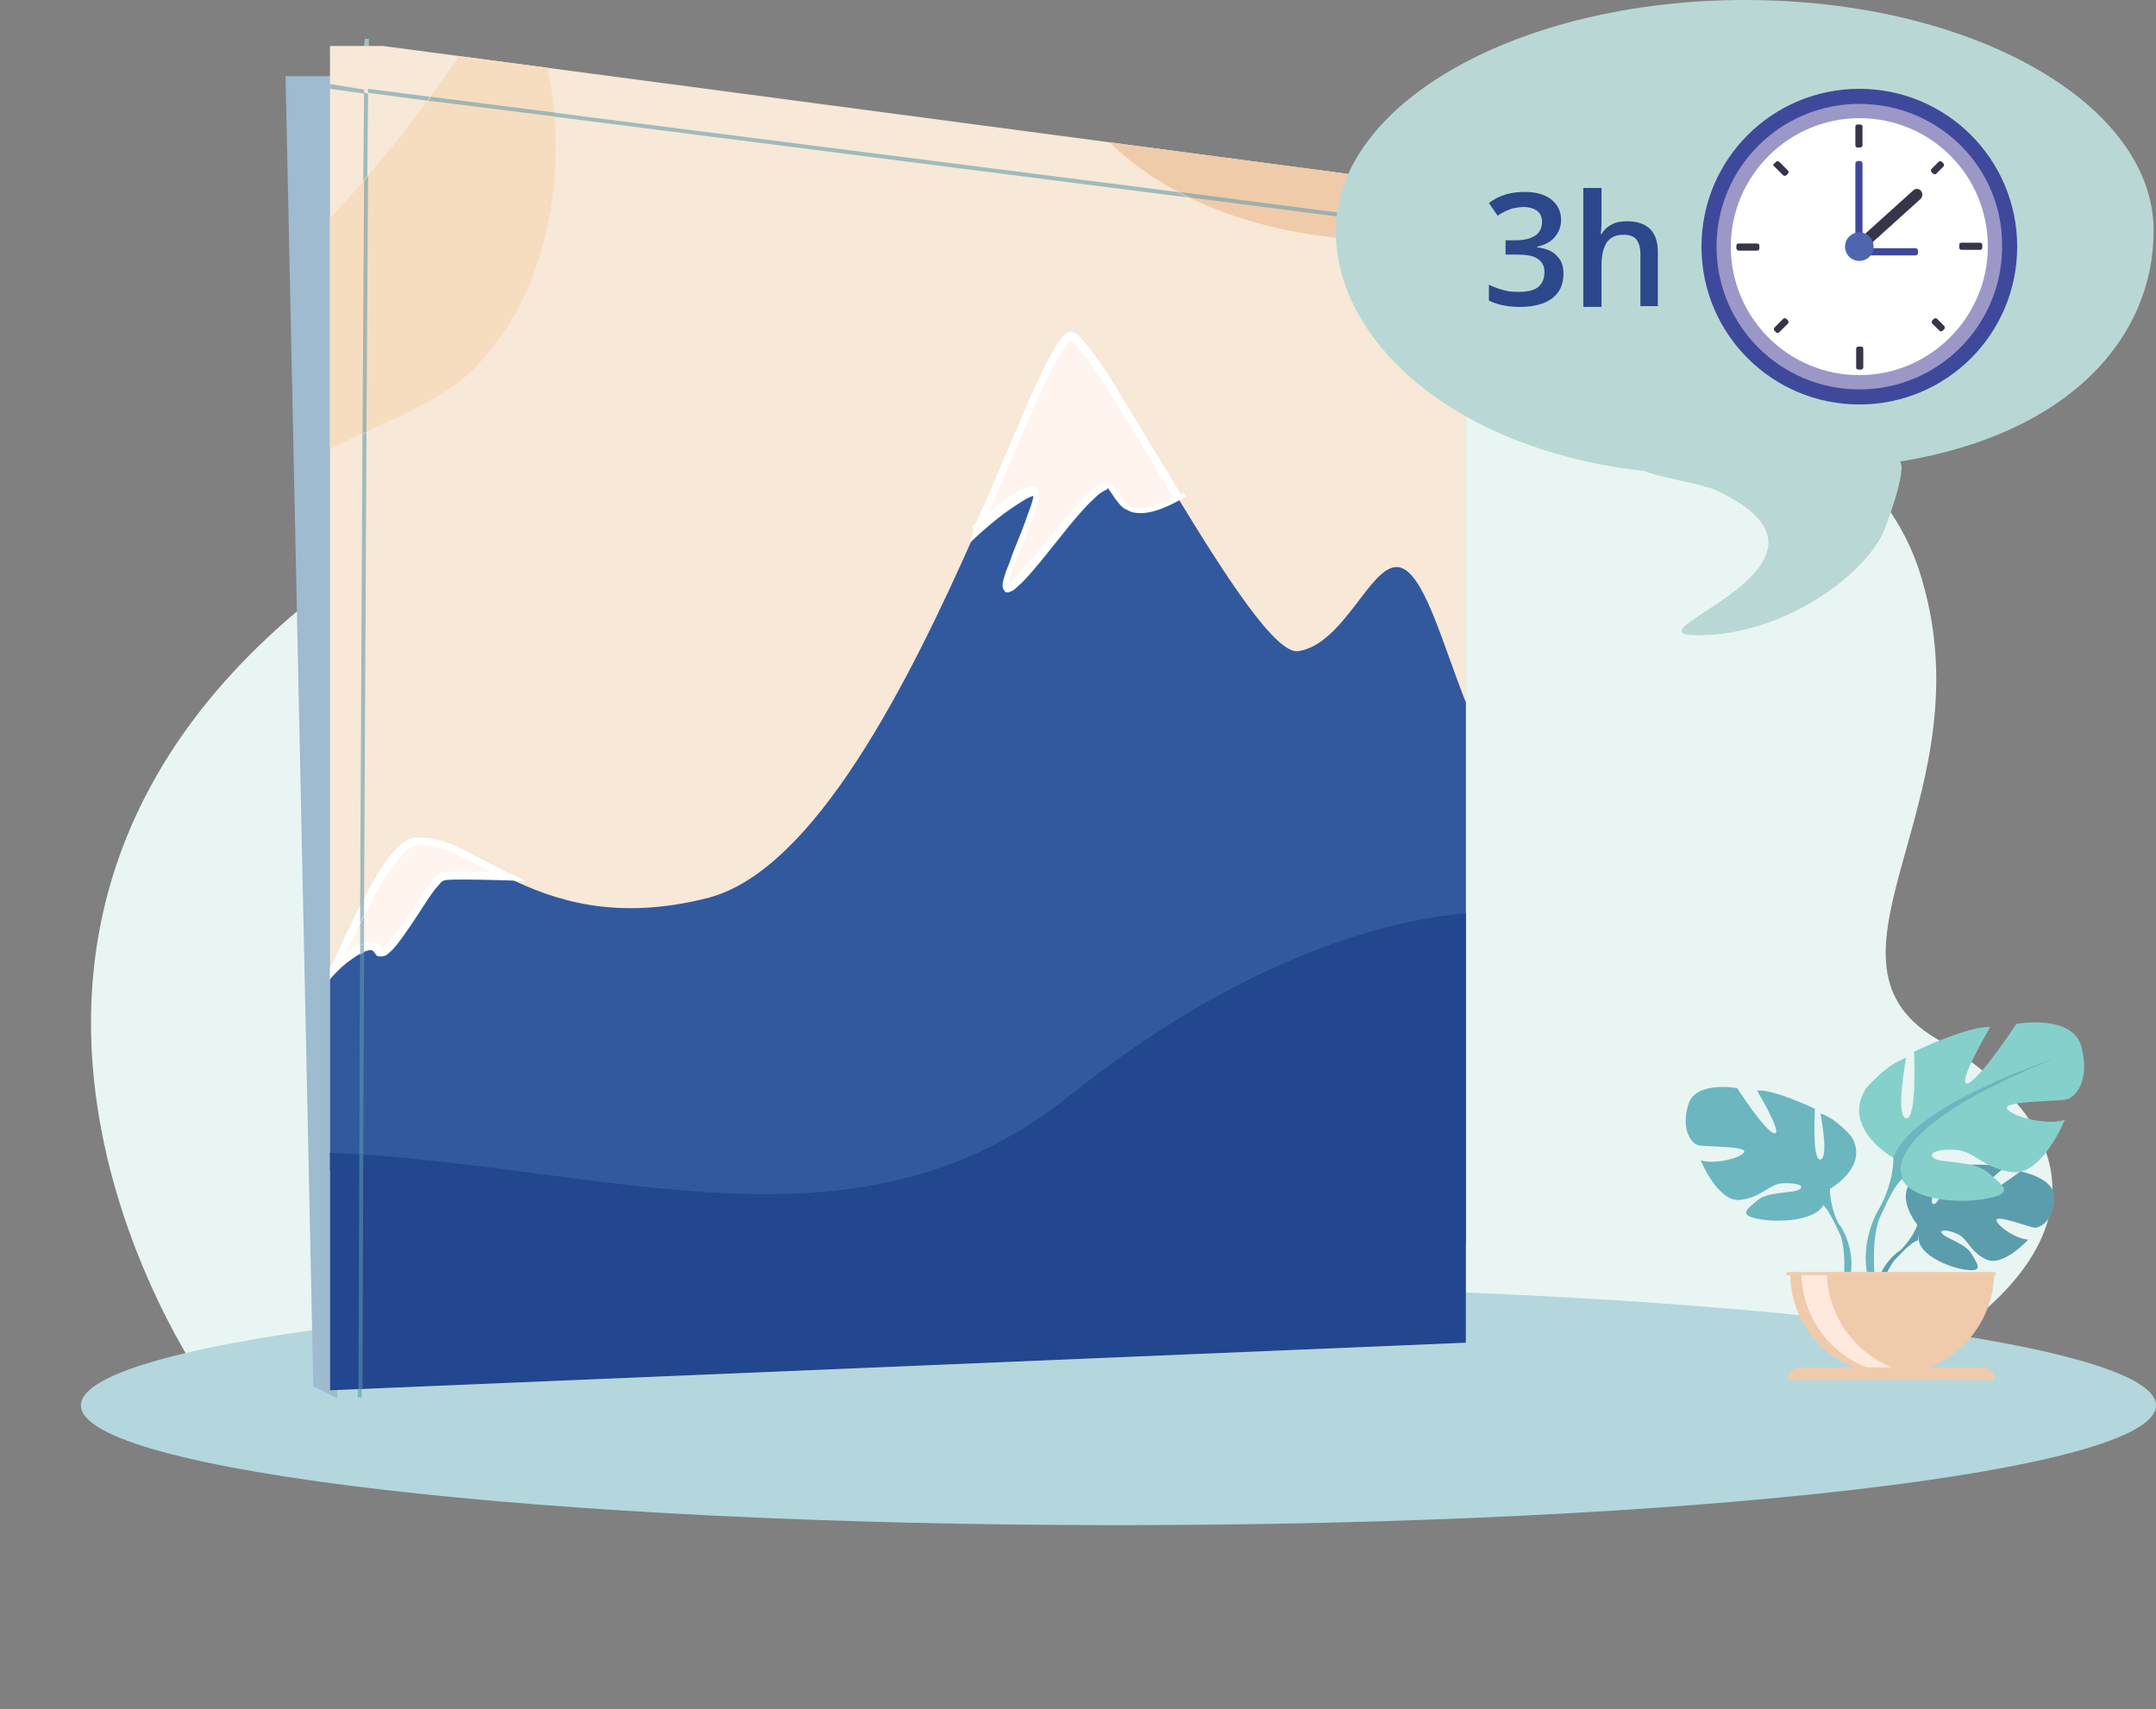
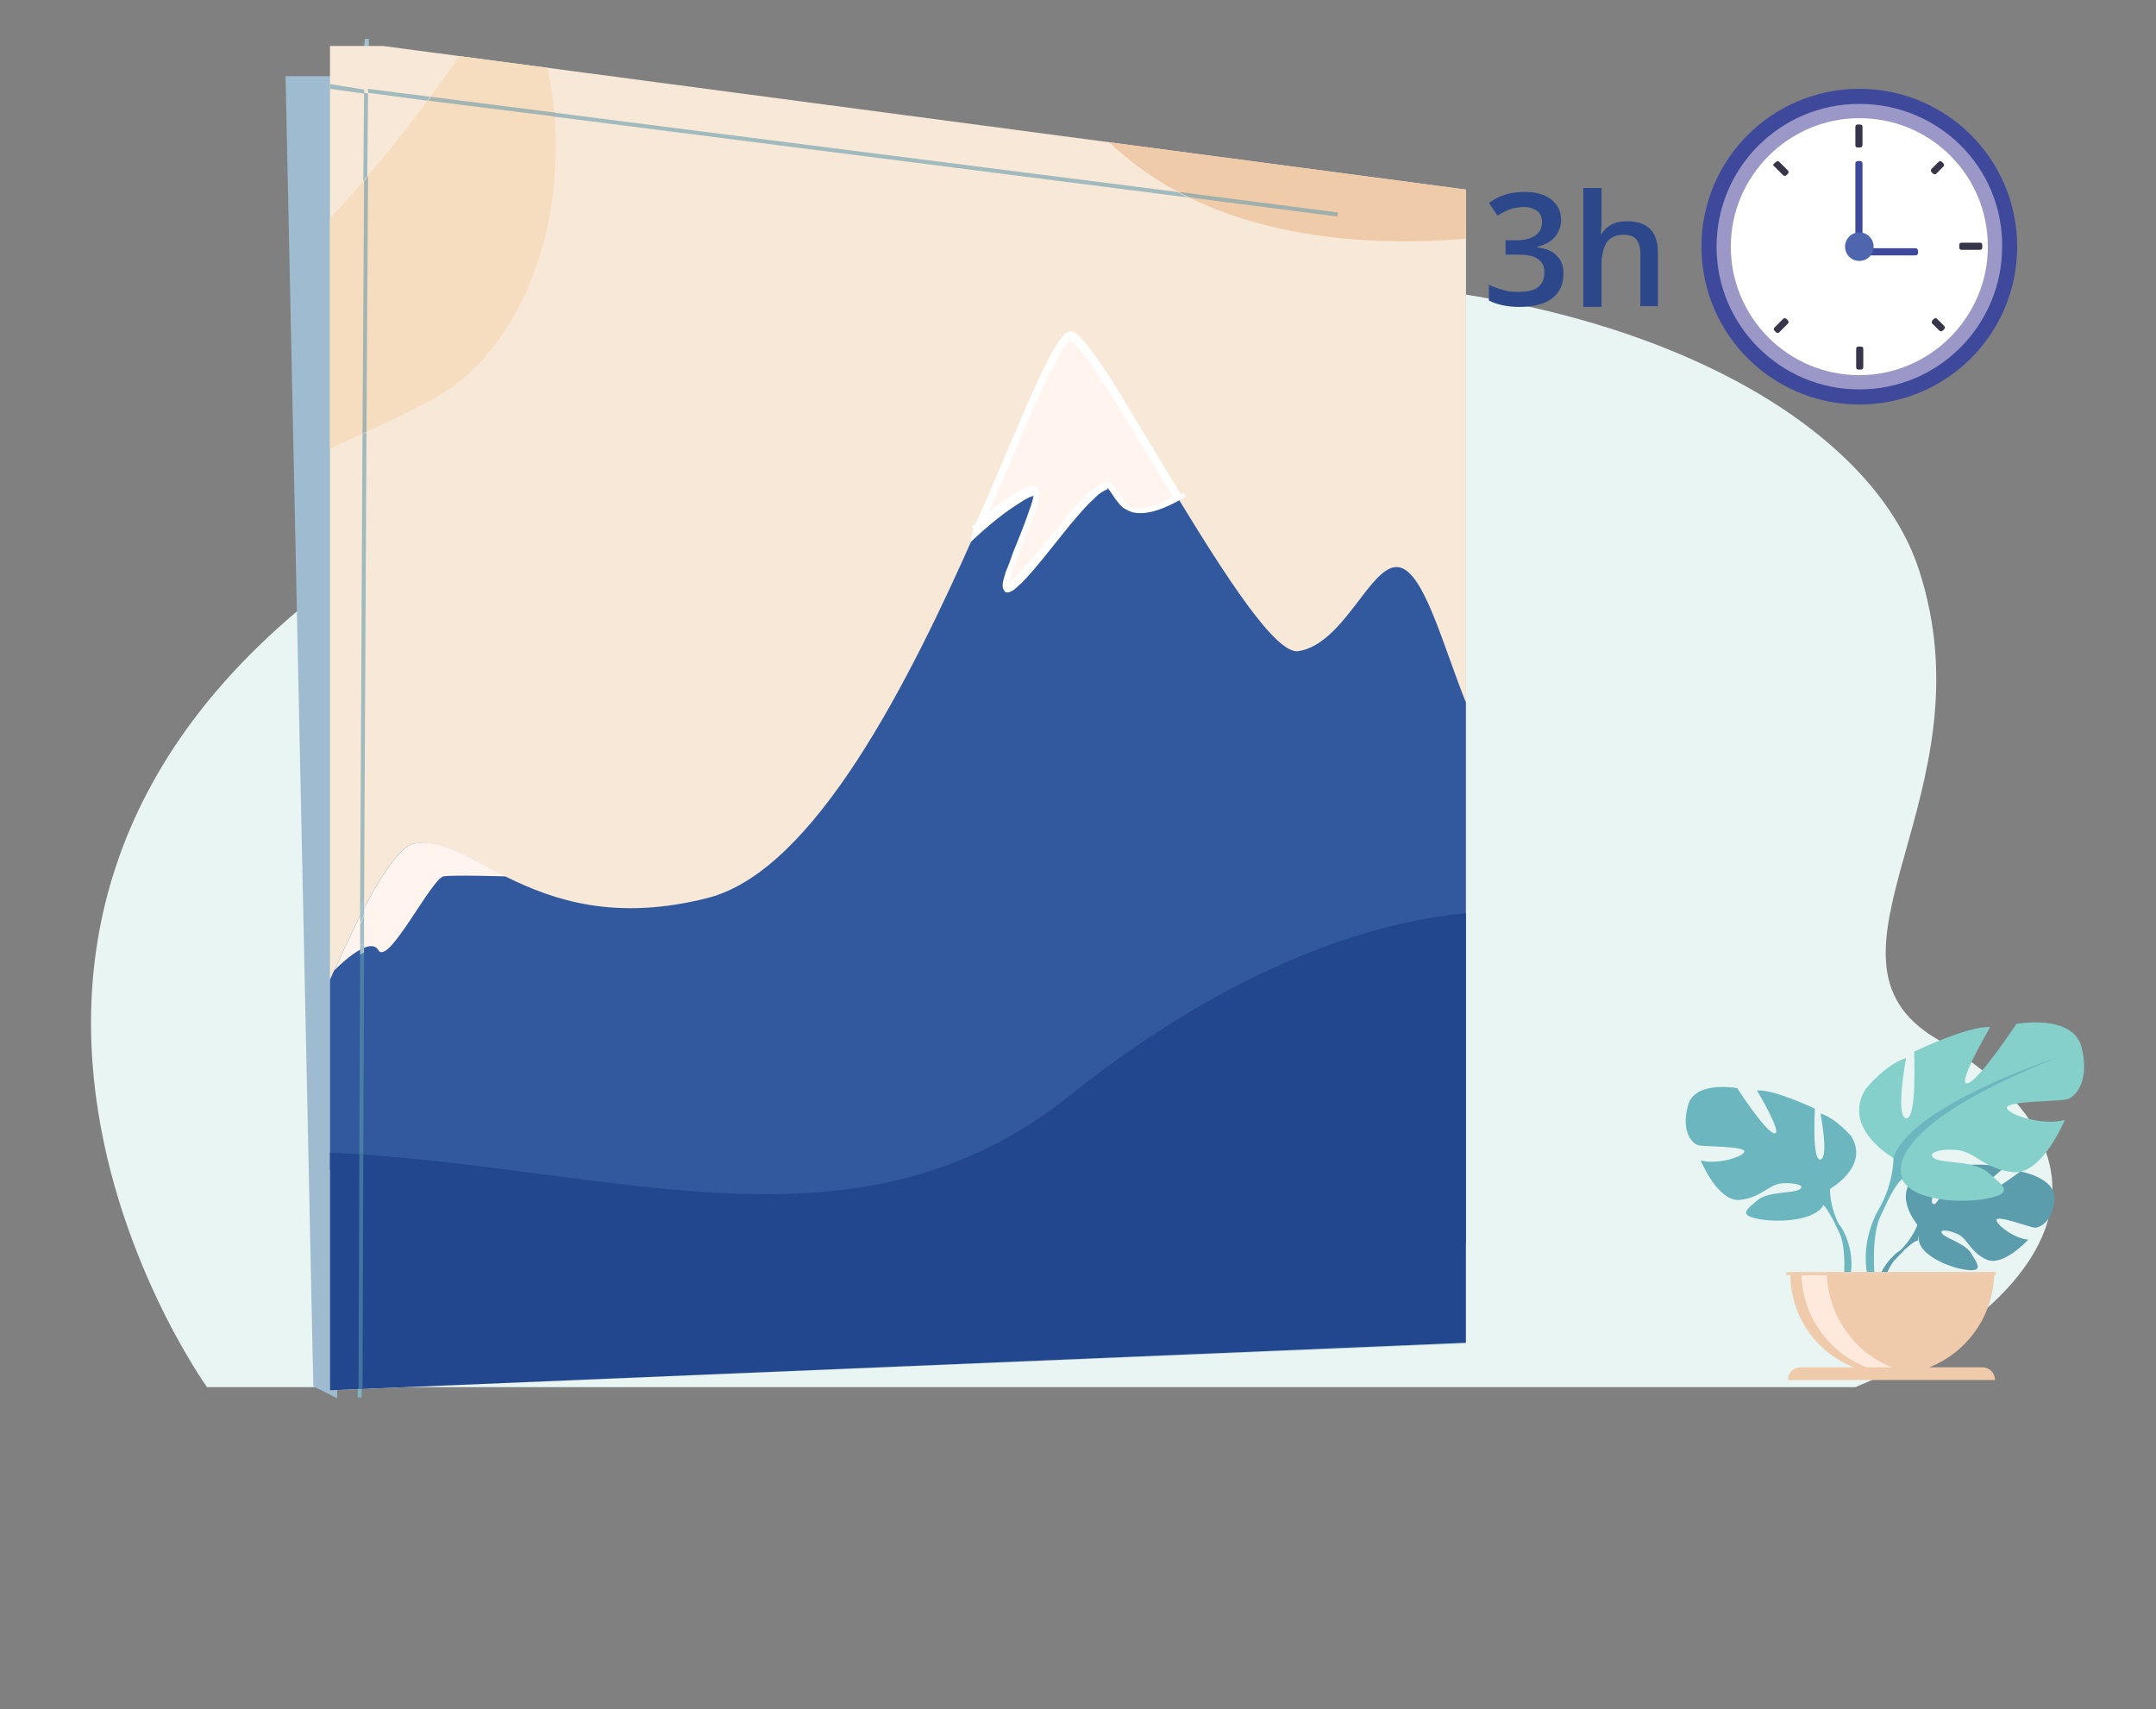
<svg xmlns="http://www.w3.org/2000/svg" xmlns:xlink="http://www.w3.org/1999/xlink" version="1.1" id="Warstwa_1" x="0px" y="0px" viewBox="0 0 271.8 215.5" style="enable-background:new 0 0 271.8 215.5;" xml:space="preserve">
  <rect x="0" y="0" width="271.8" height="215.5" fill="#808080" stroke="none" />
  <style type="text/css">
	.st0{fill:#79AABB;}
	.st1{fill:#A1C0CA;}
	.st2{fill:#A0BABE;}
	.st3{fill:#7BA8B4;}
	.st4{clip-path:url(#SVGID_2_);fill:#E8F5F3;}
	.st5{clip-path:url(#SVGID_4_);fill:#B3D7DD;}
	.st6{fill:#B9D8D5;}
	.st7{fill:#9EBBCF;}
	.st8{clip-path:url(#SVGID_6_);fill:#5B9DAD;}
	.st9{clip-path:url(#SVGID_8_);fill:#5B9DAD;}
	.st10{clip-path:url(#SVGID_10_);fill:#5B9DAD;}
	.st11{clip-path:url(#SVGID_12_);fill:#6CB6BF;}
	.st12{clip-path:url(#SVGID_14_);fill:#6CB6BF;}
	.st13{clip-path:url(#SVGID_16_);fill:#6CB6BF;}
	.st14{clip-path:url(#SVGID_18_);fill:#86D0CC;}
	.st15{clip-path:url(#SVGID_20_);fill:#6CB6BF;}
	.st16{clip-path:url(#SVGID_22_);fill:#6CB6BF;}
	.st17{clip-path:url(#SVGID_24_);fill:#EFCBAC;}
	.st18{clip-path:url(#SVGID_26_);fill:#FEE9DC;}
	.st19{clip-path:url(#SVGID_28_);fill:#EFCBAC;}
	.st20{fill:#EFCDB0;}
	.st21{fill:#F7E8D7;}
	.st22{clip-path:url(#SVGID_30_);fill:#32599E;}
	.st23{clip-path:url(#SVGID_32_);fill:#22478E;}
	.st24{clip-path:url(#SVGID_34_);fill:#F7DDBF;}
	.st25{clip-path:url(#SVGID_36_);fill:#EFCBAA;}
	.st26{clip-path:url(#SVGID_38_);fill:#FFF4EE;}
	.st27{clip-path:url(#SVGID_40_);fill:#FFFFFF;}
	.st28{clip-path:url(#SVGID_42_);fill:#FFF4EE;}
	.st29{clip-path:url(#SVGID_44_);fill:#FFFFFF;}
	.st30{clip-path:url(#SVGID_46_);fill:#A0BABE;}
	.st31{clip-path:url(#SVGID_48_);fill:#A2B5B3;}
	.st32{clip-path:url(#SVGID_50_);fill:#9EAFAC;}
	.st33{fill:#81B4BF;}
	.st34{fill:#85B4BC;}
	.st35{clip-path:url(#SVGID_52_);fill:#A0BABE;}
	.st36{clip-path:url(#SVGID_54_);fill:#497EA7;}
	.st37{clip-path:url(#SVGID_56_);fill:#41749E;}
	.st38{clip-path:url(#SVGID_58_);fill:#A2B5B3;}
	.st39{clip-path:url(#SVGID_60_);fill:#A2BEC6;}
	.st40{clip-path:url(#SVGID_62_);fill:#A1C0CA;}
	.st41{clip-path:url(#SVGID_64_);fill:#B9D8D5;}
	.st42{clip-path:url(#SVGID_66_);fill:#3F499B;}
	.st43{clip-path:url(#SVGID_68_);fill:#9B98C8;}
	.st44{clip-path:url(#SVGID_70_);fill:#FFFFFF;}
	.st45{clip-path:url(#SVGID_72_);fill:#37354A;}
	.st46{clip-path:url(#SVGID_74_);fill:#37354A;}
	.st47{clip-path:url(#SVGID_76_);fill:#37354A;}
	.st48{clip-path:url(#SVGID_78_);fill:#37354A;}
	.st49{clip-path:url(#SVGID_80_);fill:#37354A;}
	.st50{clip-path:url(#SVGID_82_);fill:#37354A;}
	.st51{clip-path:url(#SVGID_84_);fill:#37354A;}
	.st52{clip-path:url(#SVGID_86_);fill:#37354A;}
	.st53{clip-path:url(#SVGID_88_);fill:#3F499B;}
	.st54{clip-path:url(#SVGID_90_);fill:#3F499B;}
	.st55{clip-path:url(#SVGID_92_);fill:#37354A;}
	.st56{clip-path:url(#SVGID_94_);fill:#4F66AF;}
	.st57{enable-background:new    ;}
	.st58{fill:#2C488A;}
</style>
  <g>
    <polygon class="st0" points="41.5,11.1 41.6,11.1 41.6,10.9  " />
    <polygon class="st1" points="45.9,5.8 46.5,5.8 46.5,4.9 46,4.9  " />
    <polygon class="st2" points="45.9,5.8 45.9,11.1 46.4,11.2 46.5,5.8  " />
    <polygon class="st3" points="45.9,11.7 46.4,11.7 46.4,11.2 45.9,11.1  " />
    <g>
      <g>
        <g>
          <defs>
            <rect id="SVGID_1_" y="0" width="271.8" height="215.5" />
          </defs>
          <clipPath id="SVGID_2_">
            <use xlink:href="#SVGID_1_" style="overflow:visible;" />
          </clipPath>
          <path class="st4" d="M233.9,174.9c21.2-8.7,38.2-27.2,10.1-44c-17.1-10.3,7.2-30.8-2.1-59.1C230.8,37.9,147,13.7,56.5,64.1      c-78.6,43.8-30.4,110.8-30.4,110.8H233.9z" />
        </g>
        <g>
          <defs>
            <rect id="SVGID_3_" y="0" width="271.8" height="215.5" />
          </defs>
          <clipPath id="SVGID_4_">
            <use xlink:href="#SVGID_3_" style="overflow:visible;" />
          </clipPath>
-           <path class="st5" d="M271.8,177.2c0,8.3-58.6,15.1-130.8,15.1s-130.8-6.8-130.8-15.1s58.6-15.1,130.8-15.1      C213.2,162.1,271.8,168.9,271.8,177.2" />
        </g>
      </g>
      <polygon class="st6" points="184.8,169.4 41.6,175.3 41.6,9.7 184.8,28.2   " />
      <polygon class="st7" points="39.5,174.8 42.5,176.3 42.5,9.6 36,9.6   " />
      <g>
        <g>
          <defs>
            <rect id="SVGID_5_" y="0" width="271.8" height="215.5" />
          </defs>
          <clipPath id="SVGID_6_">
            <use xlink:href="#SVGID_5_" style="overflow:visible;" />
          </clipPath>
          <path class="st8" d="M241.7,154.4c0,0-3.1-3.7-0.2-6c0,0,2.1-1.3,3.9-1.2c0,0-2.5,4.2-1.7,4.6c0.8,0.4,2.4-4.8,2.4-4.8      s4.9-0.5,6.5,0.3c0,0-4.2,3.4-3.3,3.6c0.9,0.2,5.4-3.2,5.4-3.2s4.5,0.8,4.3,3.5c-0.2,2.8-1.8,3.6-2.5,3.6      c-0.7-0.1-4.7-1.6-4.8-1s2.3,2.4,4,2.5c0,0-3.2,3.5-5.3,2.5s-2.3-2.6-3.6-3.2c-1.3-0.6-2.5-0.6-1.9,0c0.5,0.6,3,1.2,3.7,2.6      c0.8,1.3,1.4,2.2-0.8,1.9s-5.8-1.9-5.9-3.8L241.7,154.4z" />
        </g>
        <g>
          <defs>
            <rect id="SVGID_7_" y="0" width="271.8" height="215.5" />
          </defs>
          <clipPath id="SVGID_8_">
            <use xlink:href="#SVGID_7_" style="overflow:visible;" />
          </clipPath>
          <path class="st9" d="M256.8,151.4c0,0-12.4-0.5-15.1,3.1c0,0-0.6,1.8-2.5,3.5l-0.3,0.8c0,0,2.1-2.3,2.9-2.4      C241.9,156.3,240.7,151.9,256.8,151.4" />
        </g>
        <g>
          <defs>
            <rect id="SVGID_9_" y="0" width="271.8" height="215.5" />
          </defs>
          <clipPath id="SVGID_10_">
            <use xlink:href="#SVGID_9_" style="overflow:visible;" />
          </clipPath>
          <path class="st10" d="M239.2,157.9c0,0-2.7,2-2.8,5.5h0.5c0,0,0.8-3.6,2.4-5C240.8,156.9,239.2,157.9,239.2,157.9" />
        </g>
        <g>
          <defs>
            <rect id="SVGID_11_" y="0" width="271.8" height="215.5" />
          </defs>
          <clipPath id="SVGID_12_">
            <use xlink:href="#SVGID_11_" style="overflow:visible;" />
          </clipPath>
          <path class="st11" d="M230.7,149.9c0,0,5-2.8,2.7-6.6c0,0-1.9-2.3-3.9-2.9c0,0,1.1,5.6,0,5.8s-0.7-6.4-0.7-6.4s-5.2-2.5-7.3-2.3      c0,0,3.3,5.5,2.2,5.4s-4.7-5.7-4.7-5.7s-5.4-1-6.2,2.2c-0.9,3.2,0.5,4.8,1.3,5s5.9,0.1,5.8,0.8c-0.1,0.7-3.6,1.7-5.5,1.1      c0,0,2.1,5.2,4.9,5c2.8-0.3,3.7-2,5.4-2.1s3,0.3,2.1,0.8s-3.8,0.2-5.2,1.3c-1.4,1.2-2.5,1.9,0.1,2.4s7.2,0.2,8.2-1.8      L230.7,149.9z" />
        </g>
        <g>
          <defs>
            <rect id="SVGID_13_" y="0" width="271.8" height="215.5" />
          </defs>
          <clipPath id="SVGID_14_">
            <use xlink:href="#SVGID_13_" style="overflow:visible;" />
          </clipPath>
          <path class="st12" d="M215.2,140.3c0,0,14,4.5,15.5,9.6c0,0-0.1,2.3,1.3,4.8v1c0,0-1.5-3.4-2.3-3.9      C229.8,151.8,232.9,147.5,215.2,140.3" />
        </g>
        <g>
          <defs>
            <rect id="SVGID_15_" y="0" width="271.8" height="215.5" />
          </defs>
          <clipPath id="SVGID_16_">
            <use xlink:href="#SVGID_15_" style="overflow:visible;" />
          </clipPath>
          <path class="st13" d="M232.1,154.7c0,0,2.2,3.3,0.9,7.2l-0.6-0.1c0,0,0.5-4.4-0.6-6.6C230.7,153,232.1,154.7,232.1,154.7" />
        </g>
        <g>
          <defs>
            <rect id="SVGID_17_" y="0" width="271.8" height="215.5" />
          </defs>
          <clipPath id="SVGID_18_">
            <use xlink:href="#SVGID_17_" style="overflow:visible;" />
          </clipPath>
          <path class="st14" d="M238.7,146c0,0-6.6-3.7-3.5-8.7c0,0,2.5-3.1,5.1-3.9c0,0-1.4,7.4,0,7.6c1.4,0.2,1-8.4,1-8.4      s6.9-3.3,9.6-3.1c0,0-4.3,7.3-2.9,7.1c1.4-0.2,6.2-7.5,6.2-7.5s7.1-1.3,8.2,2.9s-0.7,6.3-1.8,6.6c-1.1,0.3-7.8,0.2-7.6,1.1      c0.2,0.9,4.7,2.3,7.3,1.5c0,0-2.8,6.9-6.5,6.6c-3.7-0.4-4.8-2.6-7.1-2.8s-3.9,0.4-2.8,1.1c1.1,0.6,5,0.2,6.8,1.8      s3.3,2.5-0.1,3.2c-3.4,0.7-9.5,0.3-10.8-2.4L238.7,146z" />
        </g>
        <g>
          <defs>
            <rect id="SVGID_19_" y="0" width="271.8" height="215.5" />
          </defs>
          <clipPath id="SVGID_20_">
            <use xlink:href="#SVGID_19_" style="overflow:visible;" />
          </clipPath>
          <path class="st15" d="M259.2,133.4c0,0-18.4,6-20.5,12.6c0,0,0.1,3-1.8,6.4v1.3c0,0,1.9-4.5,3-5.1      C239.9,148.6,235.8,142.8,259.2,133.4" />
        </g>
        <g>
          <defs>
            <rect id="SVGID_21_" y="0" width="271.8" height="215.5" />
          </defs>
          <clipPath id="SVGID_22_">
            <use xlink:href="#SVGID_21_" style="overflow:visible;" />
          </clipPath>
          <path class="st16" d="M236.9,152.4c0,0-2.8,4.3-1.2,9.5l0.7-0.2c0,0-0.7-5.8,0.8-8.7C238.7,150.2,236.9,152.4,236.9,152.4" />
        </g>
        <g>
          <defs>
            <rect id="SVGID_23_" y="0" width="271.8" height="215.5" />
          </defs>
          <clipPath id="SVGID_24_">
            <use xlink:href="#SVGID_23_" style="overflow:visible;" />
          </clipPath>
          <path class="st17" d="M238.5,173.3c7.1,0,12.9-5.8,12.9-12.9h-25.7C225.6,167.6,231.3,173.3,238.5,173.3" />
        </g>
        <g>
          <defs>
            <rect id="SVGID_25_" y="0" width="271.8" height="215.5" />
          </defs>
          <clipPath id="SVGID_26_">
            <use xlink:href="#SVGID_25_" style="overflow:visible;" />
          </clipPath>
          <path class="st18" d="M241.6,173.2c-0.5,0.1-1.1,0.1-1.6,0.1c-7.1,0-12.9-5.8-12.9-12.9h3.2C230.4,167,235.3,172.4,241.6,173.2" />
        </g>
        <g>
          <defs>
            <rect id="SVGID_27_" y="0" width="271.8" height="215.5" />
          </defs>
          <clipPath id="SVGID_28_">
            <use xlink:href="#SVGID_27_" style="overflow:visible;" />
          </clipPath>
          <path class="st19" d="M251.5,174h-26.1c0-0.9,0.7-1.6,1.6-1.6h22.9C250.8,172.4,251.5,173.1,251.5,174" />
        </g>
      </g>
      <rect x="225.2" y="160.4" class="st20" width="26.4" height="0.4" />
      <polygon class="st21" points="41.6,5.8 41.6,175.3 184.8,169.3 184.8,23.9 48.3,5.8   " />
      <g>
        <g>
          <defs>
            <polygon id="SVGID_29_" points="41.6,5.8 41.6,175.3 184.8,169.3 184.8,23.9 48.3,5.8      " />
          </defs>
          <clipPath id="SVGID_30_">
            <use xlink:href="#SVGID_29_" style="overflow:visible;" />
          </clipPath>
          <path class="st22" d="M211.9,158.5L32.4,146.9c0,0,4.6-13.2,9.7-24.5l0.1-0.1c3.6-8.2,7.5-15.4,9.9-15.9      c3.3-0.7,6.9,1.8,11.8,4.2l0,0c5.9,2.9,13.7,5.6,25.4,2.6C102.7,109.7,114.6,86,123,67c5.9-13.4,10.1-24.6,11.8-24.6      s7.5,10.3,13.7,20.4c6.1,10,12.4,19.8,15.2,19.3c5.7-0.9,9-10.7,12.4-10.6c5.7,0.1,8.7,28.6,17.3,26.6      c8.6-2.1,10.3,1.3,15.8,2.9C214.7,102.5,211.9,158.5,211.9,158.5" />
        </g>
        <g>
          <defs>
            <polygon id="SVGID_31_" points="41.6,5.8 41.6,175.3 184.8,169.3 184.8,23.9 48.3,5.8      " />
          </defs>
          <clipPath id="SVGID_32_">
            <use xlink:href="#SVGID_31_" style="overflow:visible;" />
          </clipPath>
          <path class="st23" d="M0,149.6c0,0,19.1-6.7,51-3.6c31.9,3,59.3,11.8,83.9-7.9s49.1-26.4,65.4-21.8c16.3,4.5,32.4,52,17,99.3H0      V149.6z" />
        </g>
        <g>
          <defs>
            <polygon id="SVGID_33_" points="41.6,5.8 41.6,175.3 184.8,169.3 184.8,23.9 48.3,5.8      " />
          </defs>
          <clipPath id="SVGID_34_">
            <use xlink:href="#SVGID_33_" style="overflow:visible;" />
          </clipPath>
          <path class="st24" d="M59.2,47c-9.3,8.8-32.9,10-31.7,30.1c1.2,19-24.7,24.8-27.6,25.3V57.2c11-4.1,23.5-11.7,36.2-24.1      c1.9-1.9,3.8-3.8,5.8-5.9C47.6,21.1,53.2,14,58.8,5.8h9.6C72.7,22.3,68.3,38.5,59.2,47" />
        </g>
        <g>
          <defs>
            <polygon id="SVGID_35_" points="41.6,5.8 41.6,175.3 184.8,169.3 184.8,23.9 48.3,5.8      " />
          </defs>
          <clipPath id="SVGID_36_">
            <use xlink:href="#SVGID_35_" style="overflow:visible;" />
          </clipPath>
          <path class="st25" d="M249.3,13c-17.7,3.3-45.2,18.1-74.1,17.4c-36.9-0.8-43.3-24.6-43.3-24.6h112.6      C246.2,8.1,247.8,10.5,249.3,13" />
        </g>
        <g>
          <defs>
            <polygon id="SVGID_37_" points="41.6,5.8 41.6,175.3 184.8,169.3 184.8,23.9 48.3,5.8      " />
          </defs>
          <clipPath id="SVGID_38_">
            <use xlink:href="#SVGID_37_" style="overflow:visible;" />
          </clipPath>
          <path class="st26" d="M148.6,62.8c-7,4-7.1,0.2-8.7-1.4c-1.6-1.6-10.1,11.3-12.6,12.8c-2.4,1.5,5-12.5,2.9-12.2      c-2.1,0.4-7.2,5-7.2,5v-0.1c5.9-13.4,10.1-24.6,11.8-24.6C136.5,42.5,142.4,52.8,148.6,62.8" />
        </g>
        <g>
          <defs>
            <polygon id="SVGID_39_" points="41.6,5.8 41.6,175.3 184.8,169.3 184.8,23.9 48.3,5.8      " />
          </defs>
          <clipPath id="SVGID_40_">
            <use xlink:href="#SVGID_39_" style="overflow:visible;" />
          </clipPath>
          <path class="st27" d="M148.6,62.8l-0.3-0.4c-2.2,1.3-3.7,1.7-4.7,1.7c-0.5,0-0.9-0.1-1.2-0.3c-0.5-0.2-0.8-0.7-1.1-1.2      s-0.7-1.1-1.1-1.5l0,0c-0.2-0.2-0.5-0.3-0.7-0.3c-0.5,0-0.9,0.3-1.4,0.6c-0.8,0.6-1.8,1.6-2.8,2.8c-1.6,1.8-3.3,4-4.8,5.8      c-0.8,0.9-1.5,1.8-2.1,2.4c-0.6,0.7-1.1,1.1-1.4,1.3l0,0h-0.1l0,0v0.2v-0.2l0,0v0.2v-0.2V74l0.2-0.3h-0.2V74l0.2-0.3l-0.2,0.3      l0.3-0.1c0,0,0-0.1-0.1-0.2l-0.2,0.3l0.3-0.1h-0.1h0.1l0,0h-0.1h0.1v-0.1c0-0.1,0-0.4,0.1-0.8c0.3-1.3,1.3-3.5,2.1-5.6      c0.4-1,0.8-2.1,1.1-2.9c0.3-0.9,0.5-1.6,0.5-2.2c0-0.2,0-0.4-0.1-0.6c-0.1-0.1-0.2-0.2-0.3-0.3s-0.3-0.1-0.4-0.1H130l0.1,0.5      l-0.1-0.5c-0.7,0.1-1.4,0.5-2.2,1c-2.4,1.5-5.3,4.1-5.3,4.1l0.3,0.4l0.5,0.1v-0.1L123,67l0.5,0.2c3-6.7,5.5-12.9,7.5-17.3      c1-2.2,1.9-4,2.6-5.2c0.4-0.6,0.7-1.1,0.9-1.4c0.1-0.1,0.2-0.2,0.3-0.3h0.1l0,0v-0.1V43l0,0v-0.1V43v-0.1V43l0,0v-0.1V43      c0,0,0.3,0.1,0.6,0.4c0.5,0.5,1.3,1.5,2.2,2.8c2.7,3.8,6.5,10.4,10.5,17L148.6,62.8l-0.3-0.4L148.6,62.8l0.4-0.3      c-3.1-5-6.1-10.1-8.5-14c-1.2-1.9-2.3-3.5-3.2-4.7c-0.5-0.6-0.9-1-1.2-1.4c-0.2-0.2-0.4-0.3-0.5-0.4c-0.2-0.1-0.4-0.2-0.6-0.2      c-0.2,0-0.5,0.1-0.6,0.2c-0.3,0.2-0.6,0.6-0.9,1c-1.1,1.6-2.6,4.7-4.4,8.9c-1.8,4.1-3.9,9.3-6.4,14.8l0,0v0.1l-0.4,1.6l1.2-1.1      c0,0,0.3-0.3,0.8-0.7c0.8-0.7,2-1.7,3.2-2.5c0.6-0.4,1.2-0.8,1.7-1.1s1-0.5,1.3-0.5l0,0v-0.1v0.1l0,0v-0.1v0.1v-0.3l-0.1,0.2      h0.1v-0.3l-0.1,0.2l0.1-0.2l-0.2,0.1l0.1,0.1l0.1-0.2l-0.2,0.1l0,0v0.1c0,0.4-0.2,1.2-0.6,2.2c-0.5,1.5-1.3,3.5-2,5.2      c-0.3,0.9-0.6,1.7-0.9,2.4c-0.2,0.7-0.4,1.2-0.4,1.7c0,0.2,0,0.3,0.1,0.5c0.1,0.1,0.1,0.2,0.2,0.3c0.1,0.1,0.2,0.1,0.3,0.1      c0.2,0,0.4-0.1,0.6-0.2l0,0c0.4-0.2,0.7-0.6,1.2-1c1.6-1.6,3.9-4.6,6-7.2c1.1-1.3,2.1-2.5,3-3.3c0.4-0.4,0.8-0.8,1.2-1      c0.3-0.2,0.6-0.3,0.6-0.3l0,0v-0.1l0,0l0,0v-0.1l0,0l0,0c0.4,0.4,0.8,1.2,1.4,1.9c0.3,0.4,0.6,0.7,1.1,0.9      c0.5,0.3,1,0.4,1.7,0.4c1.3,0,2.9-0.5,5.2-1.8l0.5-0.3l-0.3-0.5L148.6,62.8z" />
        </g>
        <g>
          <defs>
            <polygon id="SVGID_41_" points="41.6,5.8 41.6,175.3 184.8,169.3 184.8,23.9 48.3,5.8      " />
          </defs>
          <clipPath id="SVGID_42_">
            <use xlink:href="#SVGID_41_" style="overflow:visible;" />
          </clipPath>
          <path class="st28" d="M63.8,110.5c-0.5,0-6.5-0.2-7.9,0c-1.5,0.3-7,11.4-8.2,9.3c-1.2-2-5.6,2.6-5.6,2.6l0.1-0.1      c3.6-8.2,7.5-15.4,9.9-15.9C55.3,105.6,58.9,108.1,63.8,110.5" />
        </g>
        <g>
          <defs>
-             <polygon id="SVGID_43_" points="41.6,5.8 41.6,175.3 184.8,169.3 184.8,23.9 48.3,5.8      " />
-           </defs>
+             </defs>
          <clipPath id="SVGID_44_">
            <use xlink:href="#SVGID_43_" style="overflow:visible;" />
          </clipPath>
          <path class="st29" d="M63.8,110.5V110c-0.3,0-3-0.1-5.2-0.1c-1.2,0-2.2,0-2.8,0.1l0,0c-0.2,0-0.4,0.1-0.5,0.2      c-0.3,0.2-0.5,0.5-0.8,0.8c-1,1.2-2.3,3.4-3.6,5.3c-0.6,0.9-1.3,1.8-1.8,2.4c-0.3,0.3-0.5,0.5-0.7,0.7c-0.1,0.1-0.2,0.1-0.2,0.1      h-0.1l0,0v0.1v-0.1l0,0v0.1v-0.1l0,0l0,0l0,0l0,0l0,0l0,0l0,0c-0.2-0.3-0.4-0.5-0.6-0.6c-0.2-0.1-0.5-0.2-0.8-0.2      c-0.6,0-1.2,0.2-1.7,0.5c-1.7,0.9-3.3,2.7-3.4,2.7l0.4,0.4l0.5,0.2l0.1-0.1l-0.5-0.2l0.5,0.2c1.8-4.1,3.7-7.9,5.4-10.8      c0.8-1.4,1.7-2.6,2.4-3.5c0.7-0.8,1.4-1.3,1.8-1.4c0.4-0.1,0.7-0.1,1.1-0.1c1.4,0,2.9,0.5,4.6,1.3c1.7,0.8,3.6,1.9,5.8,2.9      L63.8,110.5V110V110.5L64,110c-2.2-1.1-4.1-2.1-5.8-3c-1.8-0.8-3.4-1.4-5-1.4c-0.5,0-0.9,0-1.3,0.1c-0.8,0.2-1.5,0.8-2.3,1.7      c-1.2,1.4-2.5,3.5-3.8,6s-2.7,5.5-4.1,8.5l0,0l-0.1,0.1l-1.1,2.6l1.9-2l0.1-0.1c0.3-0.3,1-1,1.9-1.6c0.4-0.3,0.9-0.6,1.3-0.8      c0.4-0.2,0.8-0.3,1-0.3c0.1,0,0.2,0,0.3,0.1c0.1,0,0.1,0.1,0.2,0.2l0,0c0.1,0.1,0.2,0.3,0.3,0.4s0.3,0.1,0.5,0.1      c0.5,0,0.8-0.2,1.1-0.5c0.6-0.5,1.2-1.3,1.9-2.3c1-1.4,2.1-3.1,3-4.5c0.5-0.7,0.9-1.3,1.3-1.7c0.2-0.2,0.3-0.4,0.5-0.5L56,111      l0,0v-0.1v0.1l0,0v-0.1v0.1l0,0c0.4-0.1,1.5-0.1,2.6-0.1c2.2,0,4.9,0.1,5.2,0.1l2.5,0.1l-2.2-1.1L63.8,110.5z" />
        </g>
      </g>
      <g>
        <g>
          <defs>
            <rect id="SVGID_45_" y="0" width="271.8" height="215.5" />
          </defs>
          <clipPath id="SVGID_46_">
            <use xlink:href="#SVGID_45_" style="overflow:visible;" />
          </clipPath>
          <path class="st30" d="M41.6,10.6v0.3v0.3l4.3,0.6v-0.5L41.6,10.6z M46.4,11.2v0.5l7.5,1c0.1-0.2,0.2-0.3,0.3-0.5L46.4,11.2z       M69.8,14.2c0,0.2,0,0.3,0,0.5l80,10.2c-0.5-0.2-0.9-0.5-1.4-0.7L69.8,14.2z" />
        </g>
        <g>
          <defs>
            <rect id="SVGID_47_" y="0" width="271.8" height="215.5" />
          </defs>
          <clipPath id="SVGID_48_">
            <use xlink:href="#SVGID_47_" style="overflow:visible;" />
          </clipPath>
          <path class="st31" d="M54.3,12.2c-0.1,0.2-0.2,0.3-0.3,0.5l16,2c0-0.2,0-0.3,0-0.5L54.3,12.2z" />
        </g>
        <g>
          <defs>
            <rect id="SVGID_49_" y="0" width="271.8" height="215.5" />
          </defs>
          <clipPath id="SVGID_50_">
            <use xlink:href="#SVGID_49_" style="overflow:visible;" />
          </clipPath>
          <path class="st32" d="M148.6,24.2c0.4,0.2,0.9,0.5,1.4,0.7l18.6,2.4c0-0.2,0-0.3,0.1-0.5L148.6,24.2z" />
        </g>
      </g>
      <polygon class="st33" points="45.1,175.1 45.1,176.2 45.6,176.2 45.6,175.1   " />
      <polygon class="st34" points="45.1,175.1 45.1,175.1 45.6,175.1 45.6,175.1   " />
      <g>
        <g>
          <defs>
            <rect id="SVGID_51_" y="0" width="271.8" height="215.5" />
          </defs>
          <clipPath id="SVGID_52_">
            <use xlink:href="#SVGID_51_" style="overflow:visible;" />
          </clipPath>
          <path class="st35" d="M45.9,11.7l-0.1,11.1c0.2-0.2,0.3-0.4,0.5-0.6l0.1-10.4L45.9,11.7z M46.2,54.5c-0.2,0.1-0.3,0.2-0.5,0.2      l-0.3,59.5c0.1-0.2,0.2-0.4,0.3-0.6c0.1-0.1,0.1-0.2,0.2-0.3L46.2,54.5z" />
        </g>
        <g>
          <defs>
            <rect id="SVGID_53_" y="0" width="271.8" height="215.5" />
          </defs>
          <clipPath id="SVGID_54_">
            <use xlink:href="#SVGID_53_" style="overflow:visible;" />
          </clipPath>
          <path class="st36" d="M45.9,120.1c-0.1,0-0.1,0.1-0.2,0.1c-0.1,0.1-0.2,0.1-0.3,0.2l-0.1,25.1c0.2,0,0.3,0,0.5,0L45.9,120.1z" />
        </g>
        <g>
          <defs>
            <rect id="SVGID_55_" y="0" width="271.8" height="215.5" />
          </defs>
          <clipPath id="SVGID_56_">
            <use xlink:href="#SVGID_55_" style="overflow:visible;" />
          </clipPath>
          <path class="st37" d="M45.3,145.5l-0.1,29.6h0.5l0.1-29.6C45.6,145.5,45.4,145.5,45.3,145.5" />
        </g>
        <g>
          <defs>
            <rect id="SVGID_57_" y="0" width="271.8" height="215.5" />
          </defs>
          <clipPath id="SVGID_58_">
            <use xlink:href="#SVGID_57_" style="overflow:visible;" />
          </clipPath>
          <path class="st38" d="M46.4,22.2c-0.2,0.2-0.3,0.4-0.5,0.6l-0.2,31.9c0.2-0.1,0.3-0.2,0.5-0.2L46.4,22.2z" />
        </g>
        <g>
          <defs>
            <rect id="SVGID_59_" y="0" width="271.8" height="215.5" />
          </defs>
          <clipPath id="SVGID_60_">
            <use xlink:href="#SVGID_59_" style="overflow:visible;" />
          </clipPath>
          <path class="st39" d="M45.9,115.5c-0.2,0.3-0.3,0.7-0.5,1v2.7c0.2-0.1,0.3-0.2,0.5-0.2V115.5z" />
        </g>
        <g>
          <defs>
            <rect id="SVGID_61_" y="0" width="271.8" height="215.5" />
          </defs>
          <clipPath id="SVGID_62_">
            <use xlink:href="#SVGID_61_" style="overflow:visible;" />
          </clipPath>
          <path class="st40" d="M45.9,113.2c-0.1,0.1-0.1,0.2-0.2,0.3c-0.1,0.2-0.2,0.4-0.3,0.6v2.3c0.2-0.3,0.3-0.7,0.5-1V113.2z       M45.9,119c-0.2,0.1-0.3,0.1-0.5,0.2v1.2c0.1-0.1,0.2-0.1,0.3-0.2c0.1,0,0.1-0.1,0.2-0.1V119z" />
        </g>
      </g>
      <g>
        <g>
          <defs>
-             <rect id="SVGID_63_" y="0" width="271.8" height="215.5" />
-           </defs>
+             </defs>
          <clipPath id="SVGID_64_">
            <use xlink:href="#SVGID_63_" style="overflow:visible;" />
          </clipPath>
          <path class="st41" d="M271.5,29.1C271.5,13,248.5,0,220,0s-51.6,13-51.6,29.1c0,14.2,15.3,27.7,39,30.3c1.3,0.7,7.2,1.6,8.9,2.4      c20,9.3-12.6,18.3-2.2,18.3c10.3,0,20.3-7,23.2-12.7c0.5-1.1,3.2-8.3,2.2-9.2C261.1,54.7,271.5,42.4,271.5,29.1" />
        </g>
        <g>
          <defs>
            <rect id="SVGID_65_" y="0" width="271.8" height="215.5" />
          </defs>
          <clipPath id="SVGID_66_">
            <use xlink:href="#SVGID_65_" style="overflow:visible;" />
          </clipPath>
          <path class="st42" d="M254.3,31.1c0,11-8.9,19.9-19.9,19.9s-19.9-8.9-19.9-19.9s8.9-19.9,19.9-19.9      C245.4,11.2,254.3,20.1,254.3,31.1" />
        </g>
        <g>
          <defs>
            <rect id="SVGID_67_" y="0" width="271.8" height="215.5" />
          </defs>
          <clipPath id="SVGID_68_">
            <use xlink:href="#SVGID_67_" style="overflow:visible;" />
          </clipPath>
          <path class="st43" d="M234.4,13.1c-10,0-18,8.1-18,18c0,10,8.1,18,18,18c10,0,18-8.1,18-18C252.5,21.1,244.4,13.1,234.4,13.1" />
        </g>
        <g>
          <defs>
            <rect id="SVGID_69_" y="0" width="271.8" height="215.5" />
          </defs>
          <clipPath id="SVGID_70_">
            <use xlink:href="#SVGID_69_" style="overflow:visible;" />
          </clipPath>
          <path class="st44" d="M250.6,31.1c0,8.9-7.3,16.2-16.2,16.2c-9,0-16.2-7.3-16.2-16.2s7.3-16.2,16.2-16.2      C243.4,14.9,250.6,22.1,250.6,31.1" />
        </g>
        <g>
          <defs>
            <rect id="SVGID_71_" y="0" width="271.8" height="215.5" />
          </defs>
          <clipPath id="SVGID_72_">
            <use xlink:href="#SVGID_71_" style="overflow:visible;" />
          </clipPath>
          <path class="st45" d="M234.5,18.6h-0.3c-0.2,0-0.3-0.1-0.3-0.3V16c0-0.2,0.1-0.3,0.3-0.3h0.3c0.2,0,0.3,0.1,0.3,0.3v2.3      C234.8,18.4,234.7,18.6,234.5,18.6" />
        </g>
        <g>
          <defs>
            <rect id="SVGID_73_" y="0" width="271.8" height="215.5" />
          </defs>
          <clipPath id="SVGID_74_">
            <use xlink:href="#SVGID_73_" style="overflow:visible;" />
          </clipPath>
          <path class="st46" d="M234.6,46.6h-0.3c-0.2,0-0.3-0.1-0.3-0.3V44c0-0.2,0.1-0.3,0.3-0.3h0.3c0.2,0,0.3,0.1,0.3,0.3v2.3      C234.9,46.5,234.7,46.6,234.6,46.6" />
        </g>
        <g>
          <defs>
            <rect id="SVGID_75_" y="0" width="271.8" height="215.5" />
          </defs>
          <clipPath id="SVGID_76_">
            <use xlink:href="#SVGID_75_" style="overflow:visible;" />
          </clipPath>
          <path class="st47" d="M247,31.2v-0.3c0-0.2,0.1-0.3,0.3-0.3h2.3c0.2,0,0.3,0.1,0.3,0.3v0.3c0,0.2-0.1,0.3-0.3,0.3h-2.3      C247.1,31.5,247,31.4,247,31.2" />
        </g>
        <g>
          <defs>
            <rect id="SVGID_77_" y="0" width="271.8" height="215.5" />
          </defs>
          <clipPath id="SVGID_78_">
            <use xlink:href="#SVGID_77_" style="overflow:visible;" />
          </clipPath>
-           <path class="st48" d="M218.9,31.3V31c0-0.2,0.1-0.3,0.3-0.3h2.3c0.2,0,0.3,0.1,0.3,0.3v0.3c0,0.2-0.1,0.3-0.3,0.3h-2.3      C219,31.6,218.9,31.4,218.9,31.3" />
        </g>
        <g>
          <defs>
            <rect id="SVGID_79_" y="0" width="271.8" height="215.5" />
          </defs>
          <clipPath id="SVGID_80_">
            <use xlink:href="#SVGID_79_" style="overflow:visible;" />
          </clipPath>
          <path class="st49" d="M243.7,21.9l-0.2-0.2c-0.1-0.1-0.1-0.3,0-0.4l0.9-0.9c0.1-0.1,0.3-0.1,0.4,0l0.2,0.2      c0.1,0.1,0.1,0.3,0,0.4l-0.9,0.9C244.1,22,243.9,22,243.7,21.9" />
        </g>
        <g>
          <defs>
            <rect id="SVGID_81_" y="0" width="271.8" height="215.5" />
          </defs>
          <clipPath id="SVGID_82_">
            <use xlink:href="#SVGID_81_" style="overflow:visible;" />
          </clipPath>
          <path class="st50" d="M223.9,41.9l-0.2-0.2c-0.1-0.1-0.1-0.3,0-0.4l1.1-1.1c0.1-0.1,0.3-0.1,0.4,0l0.2,0.2      c0.1,0.1,0.1,0.3,0,0.4l-1.1,1.1C224.2,42,224,42,223.9,41.9" />
        </g>
        <g>
          <defs>
            <rect id="SVGID_83_" y="0" width="271.8" height="215.5" />
          </defs>
          <clipPath id="SVGID_84_">
            <use xlink:href="#SVGID_83_" style="overflow:visible;" />
          </clipPath>
          <path class="st51" d="M243.6,40.4l0.2-0.2c0.1-0.1,0.3-0.1,0.4,0l0.9,0.9c0.1,0.1,0.1,0.3,0,0.4l-0.2,0.2      c-0.1,0.1-0.3,0.1-0.4,0l-0.9-0.9C243.5,40.8,243.5,40.6,243.6,40.4" />
        </g>
        <g>
          <defs>
            <rect id="SVGID_85_" y="0" width="271.8" height="215.5" />
          </defs>
          <clipPath id="SVGID_86_">
            <use xlink:href="#SVGID_85_" style="overflow:visible;" />
          </clipPath>
          <path class="st52" d="M223.7,20.6l0.2-0.2c0.1-0.1,0.3-0.1,0.4,0l1.1,1.1c0.1,0.1,0.1,0.3,0,0.4l-0.2,0.2      c-0.1,0.1-0.3,0.1-0.4,0l-1.1-1.1C223.5,20.9,223.5,20.7,223.7,20.6" />
        </g>
        <g>
          <defs>
            <rect id="SVGID_87_" y="0" width="271.8" height="215.5" />
          </defs>
          <clipPath id="SVGID_88_">
            <use xlink:href="#SVGID_87_" style="overflow:visible;" />
          </clipPath>
          <path class="st53" d="M234.5,31.4h-0.3c-0.2,0-0.3-0.2-0.3-0.3V20.6c0-0.2,0.2-0.3,0.3-0.3h0.3c0.2,0,0.3,0.2,0.3,0.3V31      C234.9,31.2,234.7,31.4,234.5,31.4" />
        </g>
        <g>
          <defs>
            <rect id="SVGID_89_" y="0" width="271.8" height="215.5" />
          </defs>
          <clipPath id="SVGID_90_">
            <use xlink:href="#SVGID_89_" style="overflow:visible;" />
          </clipPath>
          <path class="st54" d="M233.9,31.9v-0.3c0-0.2,0.2-0.3,0.3-0.3h7.3c0.2,0,0.3,0.2,0.3,0.3v0.3c0,0.2-0.2,0.3-0.3,0.3h-7.3      C234.1,32.2,233.9,32,233.9,31.9" />
        </g>
        <g>
          <defs>
-             <rect id="SVGID_91_" y="0" width="271.8" height="215.5" />
-           </defs>
+             </defs>
          <clipPath id="SVGID_92_">
            <use xlink:href="#SVGID_91_" style="overflow:visible;" />
          </clipPath>
          <path class="st55" d="M241.2,24l-7.2,6.5c-0.3,0.3-0.3,0.7-0.1,1c0.3,0.3,0.7,0.3,1,0.1l7.2-6.5c0.3-0.3,0.3-0.7,0.1-1      C242,23.8,241.5,23.7,241.2,24" />
        </g>
        <g>
          <defs>
            <rect id="SVGID_93_" y="0" width="271.8" height="215.5" />
          </defs>
          <clipPath id="SVGID_94_">
            <use xlink:href="#SVGID_93_" style="overflow:visible;" />
          </clipPath>
          <path class="st56" d="M236.2,31.1c0,1-0.8,1.8-1.8,1.8s-1.8-0.8-1.8-1.8c0-1,0.8-1.8,1.8-1.8C235.4,29.3,236.2,30.1,236.2,31.1" />
        </g>
      </g>
      <g class="st57">
        <path class="st58" d="M196.8,27.7c0,0.9-0.3,1.6-0.8,2.2c-0.5,0.6-1.3,1-2.2,1.2v0.1c1.1,0.1,2,0.5,2.5,1.1     c0.6,0.6,0.8,1.3,0.8,2.2c0,1.4-0.5,2.4-1.4,3.1s-2.3,1.1-4.1,1.1c-1.6,0-2.9-0.3-3.9-0.8v-2c0.6,0.3,1.2,0.5,1.9,0.7     c0.7,0.2,1.3,0.2,1.9,0.2c1.1,0,1.9-0.2,2.4-0.6c0.5-0.4,0.8-1,0.8-1.9c0-0.8-0.3-1.3-0.9-1.7c-0.6-0.4-1.5-0.5-2.8-0.5h-1.2     v-1.8h1.2c2.2,0,3.4-0.8,3.4-2.3c0-0.6-0.2-1.1-0.6-1.4s-1-0.5-1.7-0.5c-0.5,0-1,0.1-1.5,0.2c-0.5,0.2-1.1,0.4-1.8,0.9l-1.1-1.6     c1.3-1,2.8-1.4,4.5-1.4c1.4,0,2.5,0.3,3.3,0.9C196.4,25.8,196.8,26.7,196.8,27.7z" />
        <path class="st58" d="M209.1,38.6h-2.3V32c0-0.8-0.2-1.4-0.5-1.8c-0.3-0.4-0.9-0.6-1.6-0.6c-1,0-1.6,0.3-2.1,0.9     c-0.4,0.6-0.7,1.5-0.7,2.9v5.3h-2.3v-15h2.3v3.8c0,0.6,0,1.3-0.1,2h0.1c0.3-0.5,0.7-0.9,1.3-1.2c0.5-0.3,1.2-0.4,1.9-0.4     c2.6,0,3.9,1.3,3.9,3.9V38.6z" />
      </g>
    </g>
  </g>
</svg>